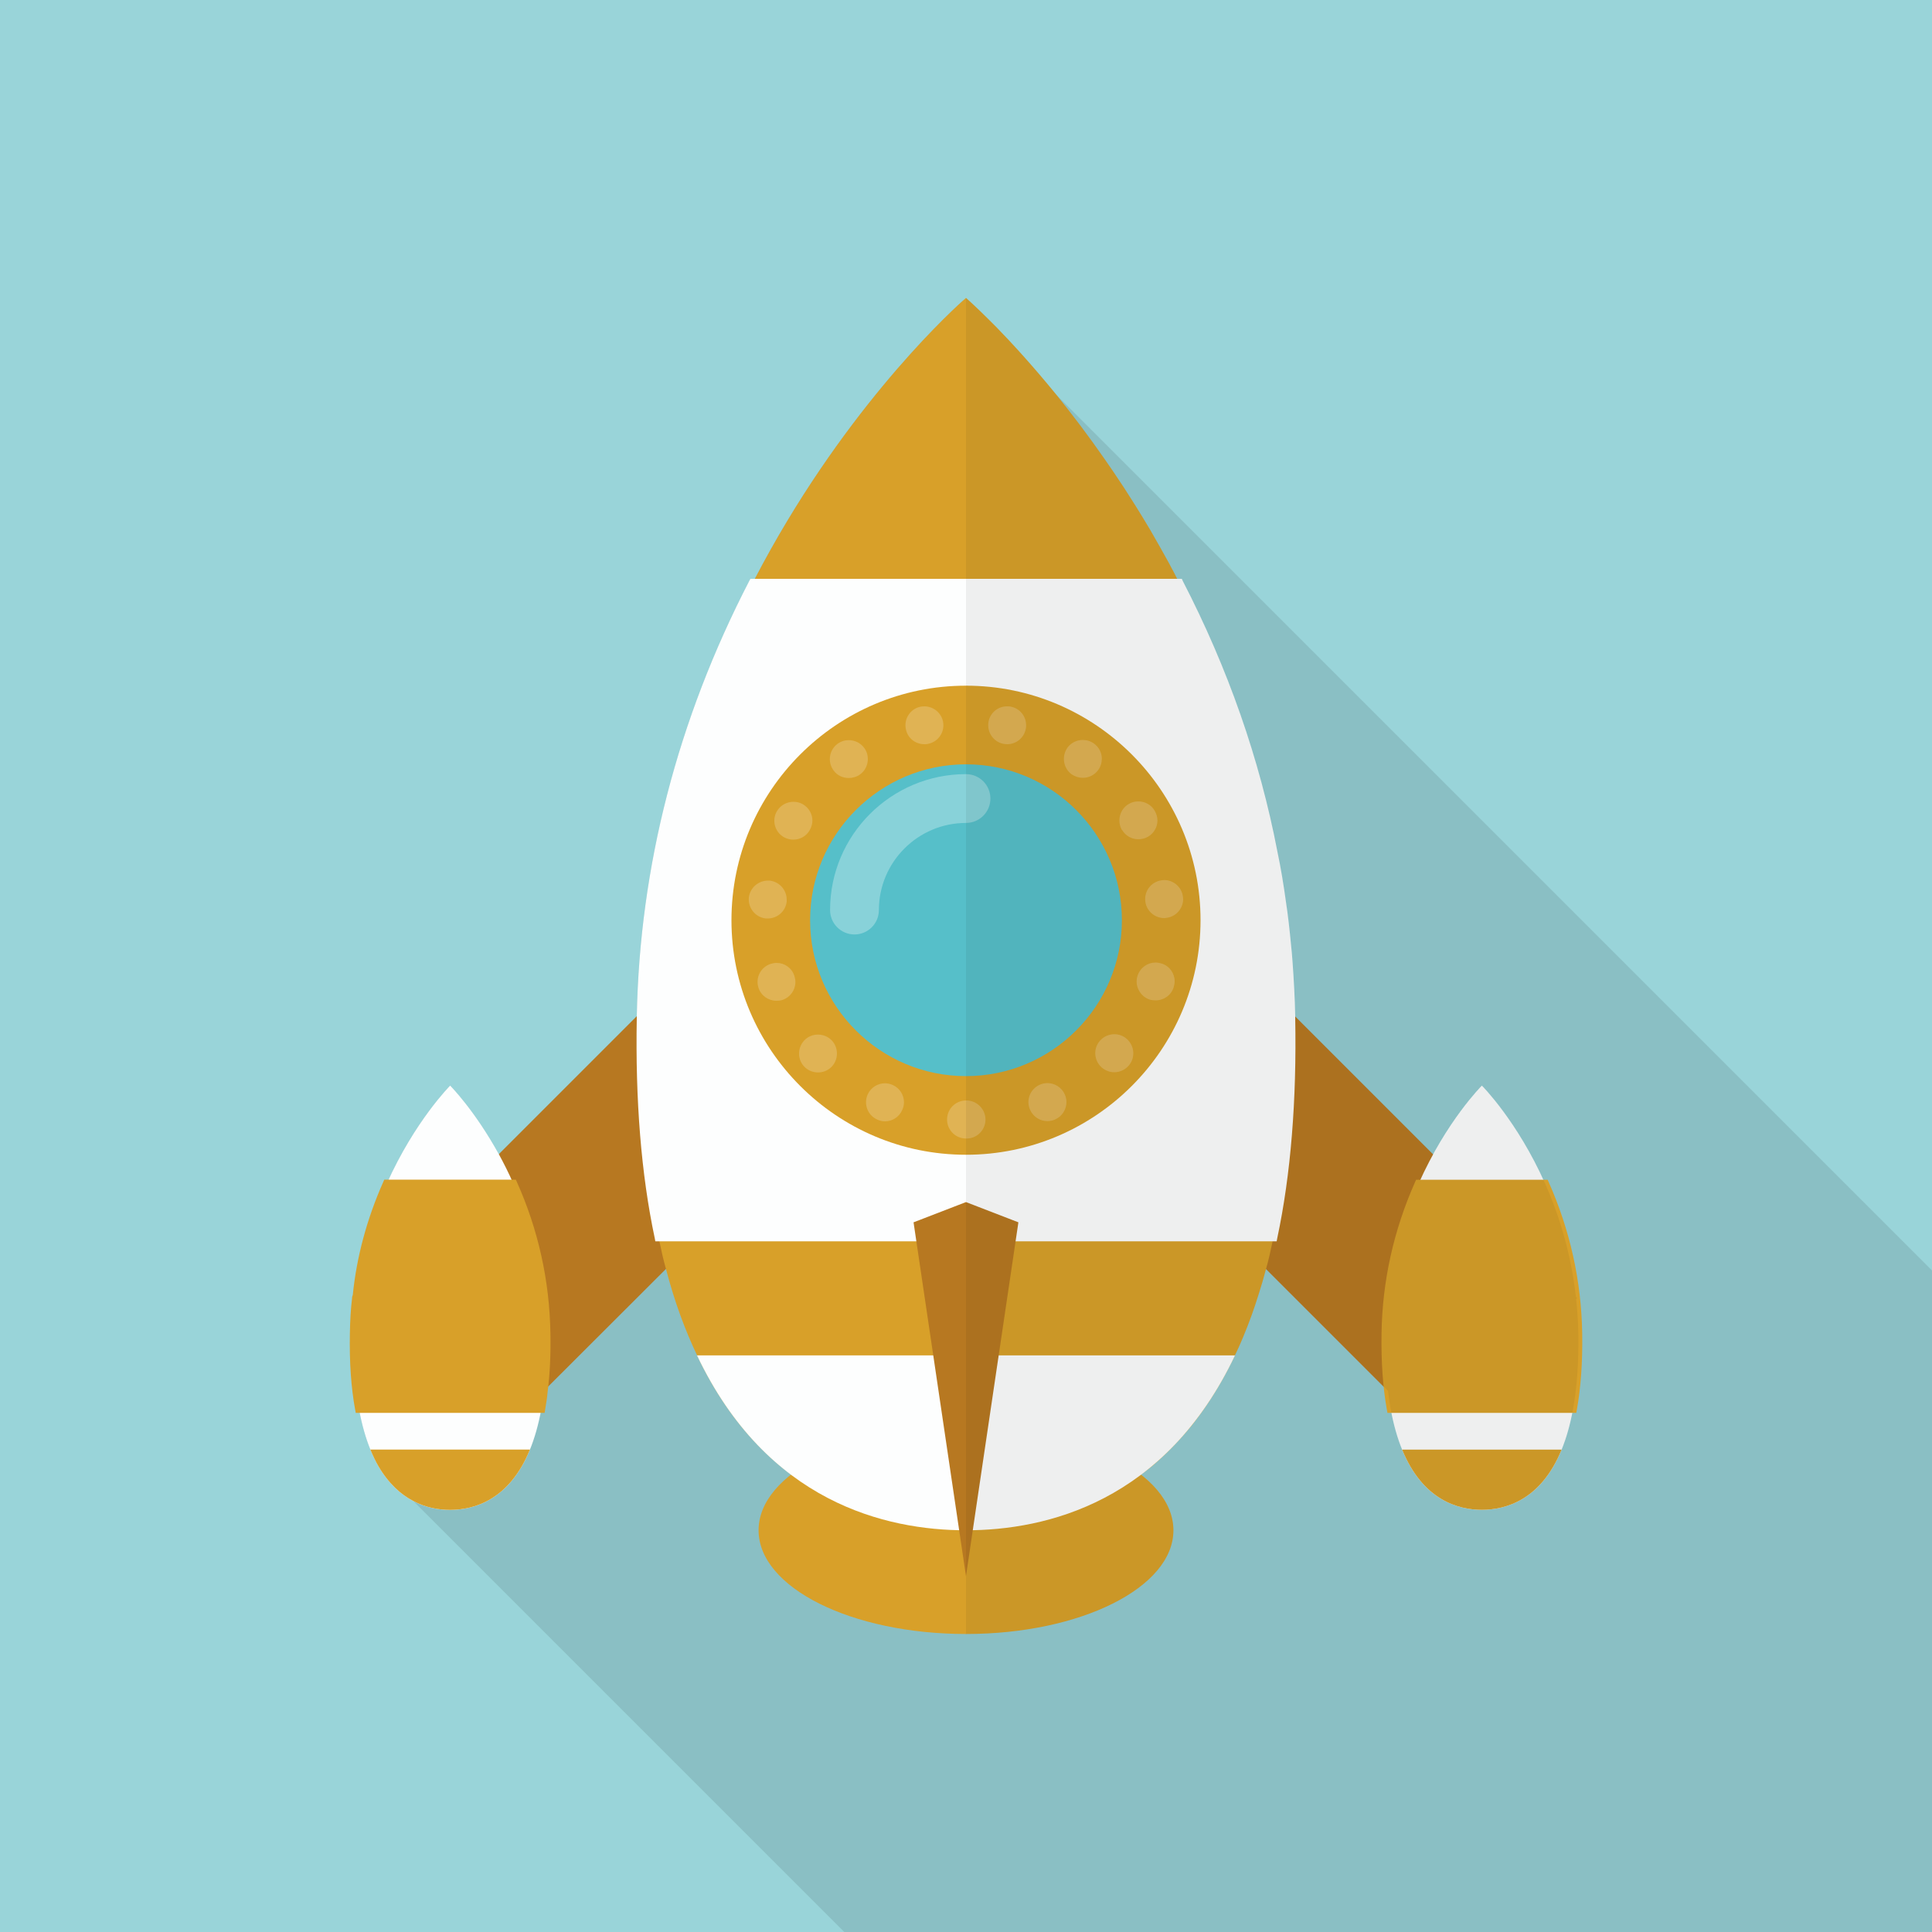
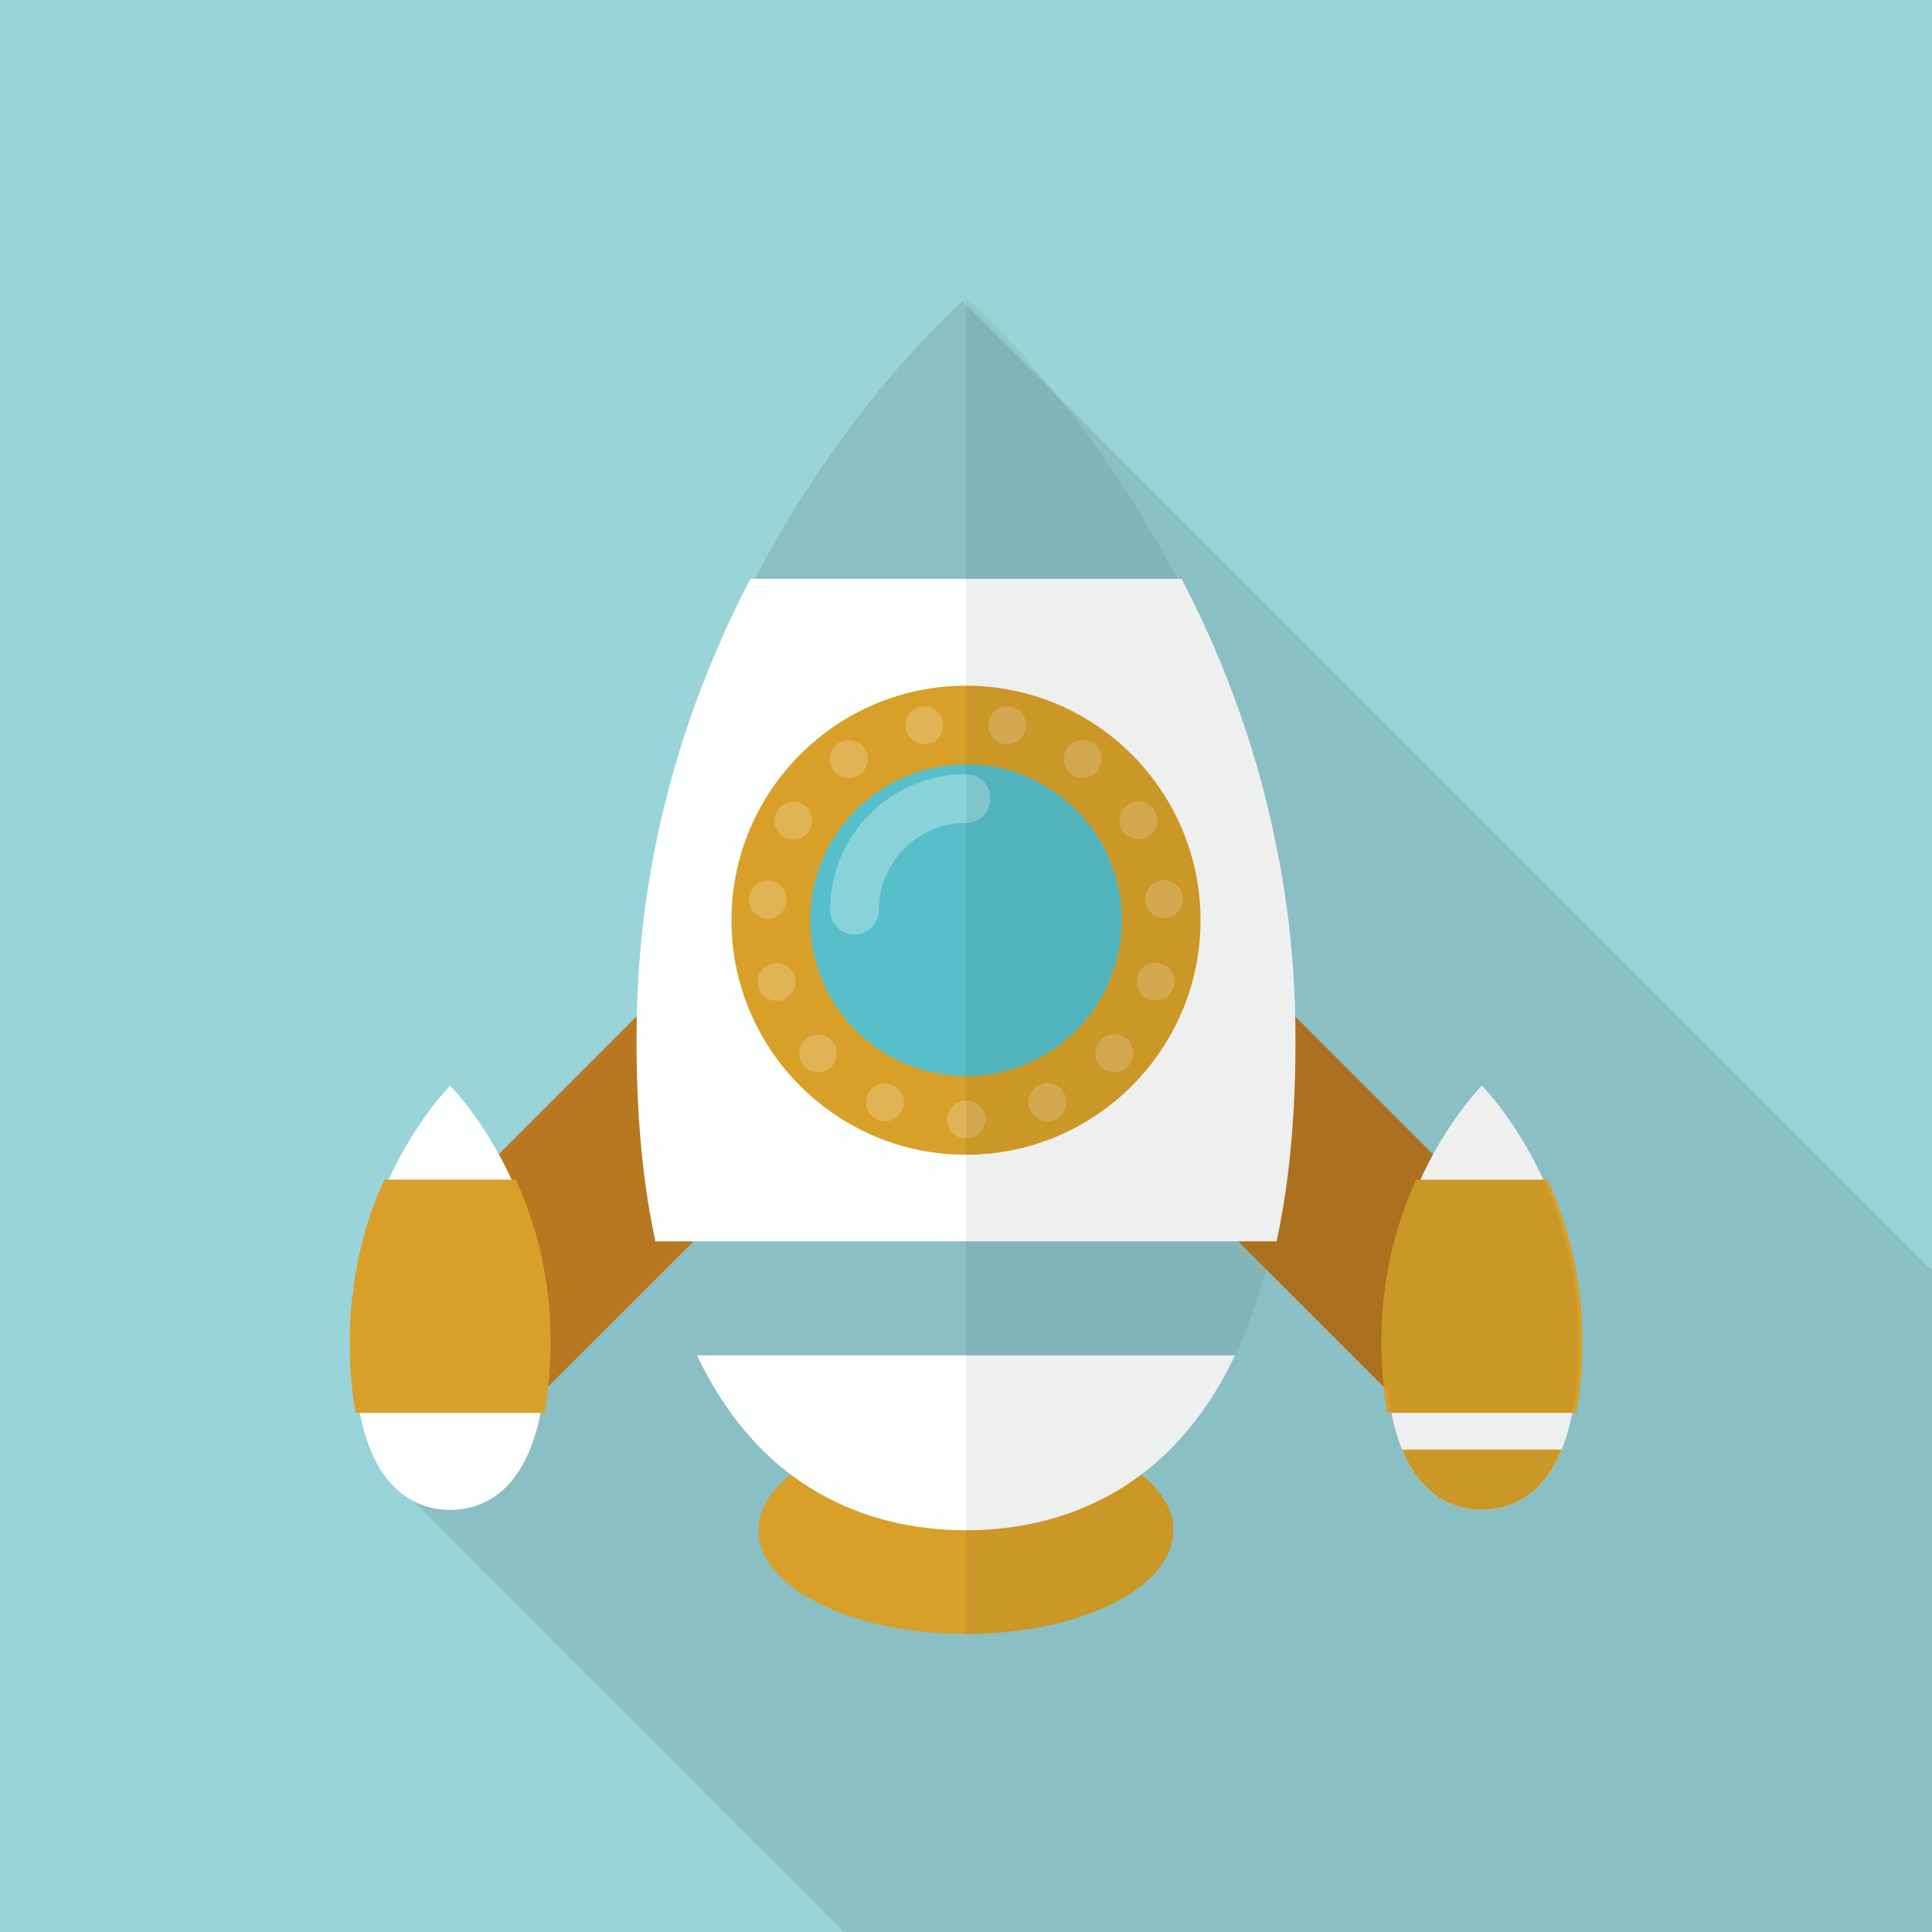
<svg xmlns="http://www.w3.org/2000/svg" version="1.1" id="_x32_" x="0px" y="0px" viewBox="0 0 512 512" style="enable-background:new 0 0 512 512;" xml:space="preserve">
  <g>
    <rect style="fill:#99D4D9;" width="512" height="512" />
    <path style="opacity:0.1;fill:#040000;" d="M512,336.691V512H223.744L100.249,388.506c-0.768-1.331-1.433-2.765-2.099-4.352   c-1.229-3.021-2.253-6.553-3.021-10.752c-1.024-5.53-1.536-12.134-1.382-20.019c0.051-3.123,0.205-6.195,0.563-9.114l-0.256-0.256   l0.358-0.358c1.229-11.673,4.403-21.709,8.09-30.003c7.424-16.589,16.794-25.958,16.794-25.958s6.451,6.451,12.902,18.176   l36.557-36.557c0.768-39.782,10.803-78.592,29.798-115.353l0.307-0.563h1.178c22.323-42.906,49.767-68.864,55.04-73.626L256,80.691   l24.064,24.064L512,336.691z" />
    <g>
      <g>
        <g>
          <g>
            <g>
              <rect x="299.232" y="294.839" transform="matrix(-0.707 -0.707 0.707 -0.707 383.702 801.425)" style="fill:#B77821;" width="117.2" height="52.813" />
              <g>
                <path style="fill:#FDFEFE;" d="M368.546,373.4c0.761,4.195,1.796,7.752,3.027,10.759         c5.478,13.384,14.829,15.954,21.138,15.954c6.306,0,15.658-2.57,21.135-15.954c1.232-3.008,2.267-6.565,3.028-10.759         c0.999-5.503,1.526-12.112,1.402-20.032c-0.247-15.793-4.131-29.196-8.801-39.696c-7.397-16.629-16.763-25.971-16.763-25.971         s-9.368,9.342-16.766,25.971c-4.67,10.5-8.554,23.903-8.801,39.696C367.02,361.287,367.547,367.896,368.546,373.4z" />
                <path style="fill:#D8A029;" d="M367.691,374.424l-0.155-0.84c-1.055-5.835-1.535-12.64-1.415-20.23         c0.215-13.83,3.205-27.325,8.89-40.1l0.27-0.61h34.86l0.27,0.61c5.68,12.765,8.67,26.26,8.89,40.1         c0.12,7.56-0.36,14.365-1.415,20.225l-0.155,0.845H367.691z" />
                <path style="fill:#D8A029;" d="M368.546,373.4h48.328c0.999-5.503,1.526-12.112,1.402-20.032         c-0.247-15.793-4.131-29.196-8.801-39.696h-33.529c-4.67,10.5-8.554,23.903-8.801,39.696         C367.02,361.287,367.547,367.896,368.546,373.4z" />
                <path style="fill:#D8A029;" d="M371.573,384.159c5.478,13.384,14.829,15.954,21.138,15.954         c6.306,0,15.658-2.57,21.135-15.954H371.573z" />
              </g>
            </g>
            <g>
              <polygon style="fill:#B77821;" points="214.272,298.496 176.486,336.282 144.128,368.589 131.379,381.337 94.054,344.013         94.412,343.654 124.416,313.651 132.198,305.869 168.755,269.312 169.83,268.237 176.947,261.12       " />
              <g>
                <path style="fill:#FDFEFE;" d="M144.845,353.383c0.102,5.734-0.154,10.752-0.717,15.206c-0.153,1.69-0.41,3.277-0.666,4.813         c-0.768,4.198-1.792,7.731-3.021,10.752c-5.479,13.415-14.848,15.975-21.146,15.975c-2.867,0-6.349-0.512-9.779-2.355         c-3.277-1.69-6.553-4.608-9.267-9.267c-0.768-1.331-1.433-2.765-2.099-4.352c-1.229-3.021-2.253-6.553-3.021-10.752         c-1.024-5.53-1.536-12.134-1.382-20.019c0.051-3.123,0.205-6.195,0.563-9.114c0-0.205,0-0.41,0.102-0.614         c1.229-11.673,4.403-21.709,8.09-30.003c7.424-16.589,16.794-25.958,16.794-25.958s6.451,6.451,12.902,18.176         c1.28,2.355,2.611,4.967,3.84,7.783C140.749,324.147,144.589,337.562,144.845,353.383z" />
                <path style="fill:#D8A029;" d="M94.276,374.429l-0.155-0.84c-1.075-5.815-1.545-12.62-1.4-20.225         c0.063-3.615,0.245-6.545,0.573-9.22c-0.008-0.13-0.008-0.52,0.197-0.94c0.993-10.025,3.743-20.22,8.075-29.97l0.27-0.61         h34.865l0.272,0.605c5.675,12.655,8.668,26.16,8.895,40.14c0.1,5.67-0.135,10.69-0.725,15.35         c-0.152,1.68-0.41,3.29-0.672,4.855l-0.143,0.855H94.276z" />
                <path style="fill:#D8A029;" d="M144.845,353.383c0.102,5.734-0.154,10.752-0.717,15.206c-0.153,1.69-0.41,3.277-0.666,4.813         H95.129c-1.024-5.53-1.536-12.134-1.382-20.019c0.051-3.123,0.205-6.195,0.563-9.114c0-0.205,0-0.41,0.102-0.614         c1.229-11.673,4.403-21.709,8.09-30.003h33.536C140.749,324.147,144.589,337.562,144.845,353.383z" />
-                 <path style="fill:#D8A029;" d="M140.442,384.153c-5.479,13.415-14.848,15.975-21.146,15.975         c-2.867,0-6.349-0.512-9.779-2.355c-3.277-1.69-6.553-4.608-9.267-9.267c-0.768-1.331-1.433-2.765-2.099-4.352H140.442z" />
              </g>
            </g>
          </g>
          <ellipse style="fill:#D8A029;" cx="256" cy="405.541" rx="54.969" ry="27.484" />
-           <path style="fill:#D8A029;" d="M337.51,327.936c-0.051,0.358-0.154,0.666-0.256,1.024c-0.512,2.509-1.075,4.966-1.741,7.322      c-0.614,2.355-1.28,4.608-1.997,6.81c-0.563,1.843-1.178,3.635-1.792,5.376c-0.768,2.099-1.536,4.096-2.355,6.042      c-0.666,1.638-1.382,3.174-2.099,4.659c-0.41,0.922-0.87,1.792-1.331,2.662c-0.41,0.871-0.87,1.741-1.331,2.56      c-2.765,5.12-5.786,9.574-8.909,13.517c-1.024,1.229-2.048,2.406-3.072,3.533c-2.304,2.56-4.711,4.864-7.168,6.963      c-0.87,0.717-1.741,1.383-2.611,2.048c-0.153,0.102-0.307,0.256-0.461,0.358c-15.002,11.315-31.539,14.489-44.595,14.694      c-0.614,0.051-1.229,0.051-1.792,0.051c-0.563,0-1.178,0-1.792-0.051c-13.056-0.205-29.645-3.431-44.595-14.746      c-9.318-7.014-18.022-17.101-24.883-31.59c-3.174-6.656-5.99-14.234-8.243-22.887c-0.666-2.355-1.229-4.813-1.741-7.322      c-0.102-0.358-0.205-0.666-0.256-1.024c-3.379-15.974-5.12-35.174-4.71-58.214c0-0.512,0-1.024,0.051-1.485      c1.075-45.261,14.029-83.661,29.645-113.818c0.205-0.358,0.358-0.717,0.563-1.024c22.323-42.906,49.767-68.864,55.04-73.626      C255.692,79.206,256,78.95,256,78.95s2.457,2.151,6.553,6.247c0.461,0.461,0.922,0.922,1.434,1.433      c4.198,4.301,9.779,10.394,16.077,18.125c3.994,4.966,8.294,10.598,12.698,16.947c0.768,1.075,1.536,2.202,2.304,3.328      c1.946,2.867,3.891,5.837,5.837,8.96c1.331,2.151,2.663,4.301,3.994,6.554c0.153,0.307,0.307,0.563,0.461,0.819      c1.434,2.509,2.867,5.018,4.301,7.629c0.205,0.307,0.358,0.666,0.512,0.973c0.614,1.126,1.229,2.253,1.792,3.431h0.051      c0.154,0.307,0.308,0.666,0.512,1.024c15.616,30.157,28.57,68.557,29.645,113.818c0.051,0.461,0.051,0.973,0.051,1.485      C342.63,292.762,340.889,311.962,337.51,327.936z" />
          <path style="fill:#FDFEFE;" d="M343.245,269.312v0.41c0.41,21.914-1.177,41.574-4.762,58.419l-0.154,0.819H173.67l-0.154-0.819      c-3.584-16.845-5.171-36.506-4.762-58.419v-0.41c0.768-39.782,10.803-78.592,29.798-115.353l0.307-0.563h114.33l0.256,0.563      c11.981,23.193,20.378,47.206,25.088,71.731c0.922,4.403,1.638,8.806,2.253,13.261c0.563,3.738,0.973,7.475,1.331,11.213      c0.154,1.536,0.307,3.072,0.41,4.608C342.886,259.635,343.142,264.448,343.245,269.312z" />
          <path style="fill:#FDFEFE;" d="M337.498,327.935H174.502c-3.37-15.988-5.145-35.189-4.728-58.198      c0.833-45.881,13.933-84.821,29.685-115.325h113.083c15.751,30.504,28.851,69.443,29.685,115.325      C342.643,292.746,340.868,311.947,337.498,327.935z" />
-           <path style="fill:#FDFEFE;" d="M327.287,359.193c-18.475,38.882-50.013,46.348-71.29,46.348      c-21.27,0-52.808-7.466-71.283-46.348H327.287z" />
+           <path style="fill:#FDFEFE;" d="M327.287,359.193c-18.475,38.882-50.013,46.348-71.29,46.348      c-21.27,0-52.808-7.466-71.283-46.348z" />
          <path style="fill:#D8A029;" d="M256,306.022c-34.272,0-62.155-27.882-62.155-62.155c0-34.272,27.883-62.155,62.155-62.155      c34.272,0,62.154,27.883,62.154,62.155C318.155,278.14,290.272,306.022,256,306.022z" />
          <g style="opacity:0.2;">
            <path style="fill:#FFFFFF;" d="M267.981,187.29c-0.358-0.103-0.768-0.103-1.126-0.103c-2.304,0-4.352,1.587-4.864,3.943       c-0.563,2.765,1.177,5.427,3.891,5.99c0.358,0.051,0.716,0.103,1.024,0.103c2.355,0,4.455-1.638,4.915-3.994       c0.103-0.359,0.103-0.717,0.103-1.075C271.923,189.85,270.336,187.802,267.981,187.29z M249.907,191.181       c-0.512-2.355-2.611-3.994-4.967-3.994c-0.358,0-0.666,0.051-1.024,0.103c-2.714,0.563-4.454,3.276-3.84,5.99       c0.461,2.355,2.56,3.943,4.864,3.943c0.358,0,0.717,0,1.075-0.103c2.355-0.512,3.993-2.56,3.993-4.915       C250.009,191.846,249.958,191.539,249.907,191.181z M289.945,197.069c-0.921-0.666-1.945-0.973-3.021-0.973       c-1.536,0-3.072,0.717-4.045,2.048c-1.588,2.253-1.127,5.427,1.126,7.066c0.922,0.614,1.946,0.922,2.97,0.922       c1.536,0,3.072-0.717,4.045-2.048c0.666-0.921,0.973-1.946,0.973-3.021C291.993,199.526,291.277,198.042,289.945,197.069z        M229.018,198.195c-0.973-1.331-2.509-2.048-4.096-2.048c-1.024,0-2.048,0.307-2.97,0.973       c-2.202,1.638-2.714,4.762-1.075,7.014c0.973,1.383,2.509,2.048,4.045,2.048c1.024,0,2.099-0.307,2.969-0.922       c1.382-0.973,2.099-2.56,2.099-4.096C229.99,200.141,229.683,199.066,229.018,198.195z M306.022,214.886       c-0.922-1.638-2.611-2.509-4.352-2.509c-0.87,0-1.741,0.205-2.509,0.666c-2.407,1.382-3.226,4.506-1.844,6.912h0.051       c0.922,1.587,2.611,2.457,4.301,2.457c0.87,0,1.741-0.205,2.56-0.666c1.587-0.922,2.509-2.611,2.509-4.301       C306.739,216.576,306.483,215.706,306.022,214.886z M212.787,213.146c-0.768-0.461-1.638-0.666-2.509-0.666       c-1.741,0-3.43,0.87-4.403,2.509c-1.383,2.406-0.563,5.478,1.843,6.861c0.819,0.461,1.69,0.666,2.509,0.666       c1.741,0,3.43-0.871,4.352-2.509c0.461-0.819,0.717-1.689,0.717-2.56C215.296,215.757,214.374,214.067,212.787,213.146z        M313.497,237.722c-0.256-2.56-2.457-4.506-4.967-4.506c-0.205,0-0.358,0.051-0.563,0.051c-2.765,0.307-4.762,2.765-4.454,5.53       c0.256,2.56,2.457,4.506,5.017,4.506c0.154,0,0.359,0,0.512-0.051c2.56-0.256,4.506-2.458,4.506-4.967       C313.549,238.08,313.497,237.926,313.497,237.722z M203.981,233.37h-0.461c-2.56,0-4.762,1.894-5.069,4.506       c-0.256,2.765,1.741,5.222,4.506,5.529h0.512c2.56,0,4.762-1.946,5.017-4.506v-0.461       C208.486,235.878,206.592,233.677,203.981,233.37z M307.814,255.334c-0.512-0.154-1.075-0.256-1.587-0.256       c-2.099,0-4.045,1.331-4.762,3.482c-0.87,2.611,0.615,5.478,3.226,6.349c0.564,0.154,1.075,0.205,1.587,0.205       c2.099,0,4.096-1.331,4.762-3.482c0.153-0.512,0.256-1.024,0.256-1.587C311.296,257.946,309.965,256,307.814,255.334z        M210.534,258.663c-0.666-2.151-2.611-3.482-4.711-3.482c-0.563,0-1.075,0.102-1.587,0.256       c-2.662,0.87-4.096,3.686-3.226,6.349c0.666,2.099,2.663,3.43,4.762,3.43c0.512,0,1.024-0.051,1.536-0.205       c2.15-0.717,3.482-2.662,3.482-4.762C210.79,259.686,210.688,259.174,210.534,258.663z M298.649,275.353       c-0.973-0.87-2.15-1.28-3.328-1.28c-1.383,0-2.765,0.564-3.789,1.69c-1.843,2.048-1.689,5.223,0.41,7.117       c0.973,0.819,2.15,1.28,3.328,1.28c1.382,0,2.765-0.563,3.789-1.69c0.87-0.973,1.28-2.15,1.28-3.328       C300.339,277.76,299.776,276.378,298.649,275.353z M220.518,275.814c-0.973-1.075-2.355-1.638-3.738-1.638       c-1.229,0-2.406,0.41-3.379,1.28c-2.048,1.894-2.202,5.069-0.359,7.117c0.973,1.075,2.355,1.638,3.738,1.638       c1.178,0,2.407-0.41,3.379-1.28c1.075-0.973,1.638-2.355,1.638-3.738C221.798,278.016,221.389,276.787,220.518,275.814z        M282.163,289.997c-0.819-1.843-2.663-2.97-4.608-2.97c-0.666,0-1.383,0.154-2.048,0.461c-2.509,1.126-3.687,4.096-2.509,6.656       c0.819,1.843,2.662,2.969,4.557,2.969c0.717,0,1.434-0.153,2.099-0.461c1.843-0.819,2.969-2.663,2.969-4.608       C282.624,291.379,282.47,290.663,282.163,289.997z M236.595,287.539c-0.666-0.307-1.383-0.461-2.048-0.461       c-1.946,0-3.789,1.126-4.608,2.97c-1.127,2.56,0,5.529,2.56,6.656c0.666,0.307,1.331,0.461,2.048,0.461       c1.894,0,3.738-1.126,4.557-3.021c0.307-0.666,0.461-1.331,0.461-2.048C239.565,290.202,238.438,288.358,236.595,287.539z        M256.102,291.635c-0.051,0-0.051,0-0.102,0h-0.051c-2.765,0.051-4.967,2.253-4.967,5.069c0,2.765,2.253,5.017,5.018,5.017       h0.051c0.051,0,0.051,0,0.051,0s0,0,0.051,0c2.765,0,5.018-2.253,5.018-5.069C261.12,293.888,258.867,291.635,256.102,291.635z       " />
          </g>
          <path style="fill:#56BFC9;" d="M256,285.184c-22.782,0-41.316-18.534-41.316-41.316c0-22.781,18.534-41.316,41.316-41.316      c22.781,0,41.315,18.534,41.315,41.316C297.316,266.649,278.782,285.184,256,285.184z" />
          <g style="opacity:0.3;">
            <path style="fill:#FFFFFF;" d="M226.446,247.641c-3.572,0-6.467-2.895-6.467-6.467c0-19.862,16.159-36.021,36.022-36.021       c3.572,0,6.467,2.895,6.467,6.467c0,3.572-2.895,6.467-6.467,6.467c-12.73,0-23.087,10.357-23.087,23.087       C232.913,244.746,230.018,247.641,226.446,247.641z" />
          </g>
-           <polygon style="fill:#B77821;" points="255.993,318.563 242.1,323.928 255.993,417.698 269.885,323.928     " />
        </g>
      </g>
      <path style="opacity:0.06;fill:#040000;" d="M417.685,344.266l0.256-0.256l-0.313-0.313c-1.307-11.637-4.471-21.746-8.153-30.025    c-7.397-16.629-16.764-25.971-16.764-25.971s-6.451,6.516-12.874,18.206L343.231,269.3c-0.792-39.793-10.802-78.601-29.78-115.356    l-0.285-0.555h-1.177C287.144,105.767,256.041,79,256,78.965v354.06c30.358,0,54.968-12.305,54.968-27.484    c0-5.42-3.181-10.459-8.598-14.717c9.315-7.004,18.026-17.128,24.917-31.631c3.169-6.668,5.946-14.281,8.227-22.922l32.33,32.33    c0.199,1.679,0.429,3.29,0.703,4.798c0.761,4.195,1.796,7.752,3.027,10.759c5.478,13.384,14.829,15.954,21.137,15.954    c6.307,0,15.658-2.57,21.135-15.954c1.232-3.007,2.267-6.564,3.027-10.759c0.999-5.503,1.526-12.112,1.402-20.032    C418.227,350.228,417.999,347.212,417.685,344.266z" />
    </g>
  </g>
</svg>